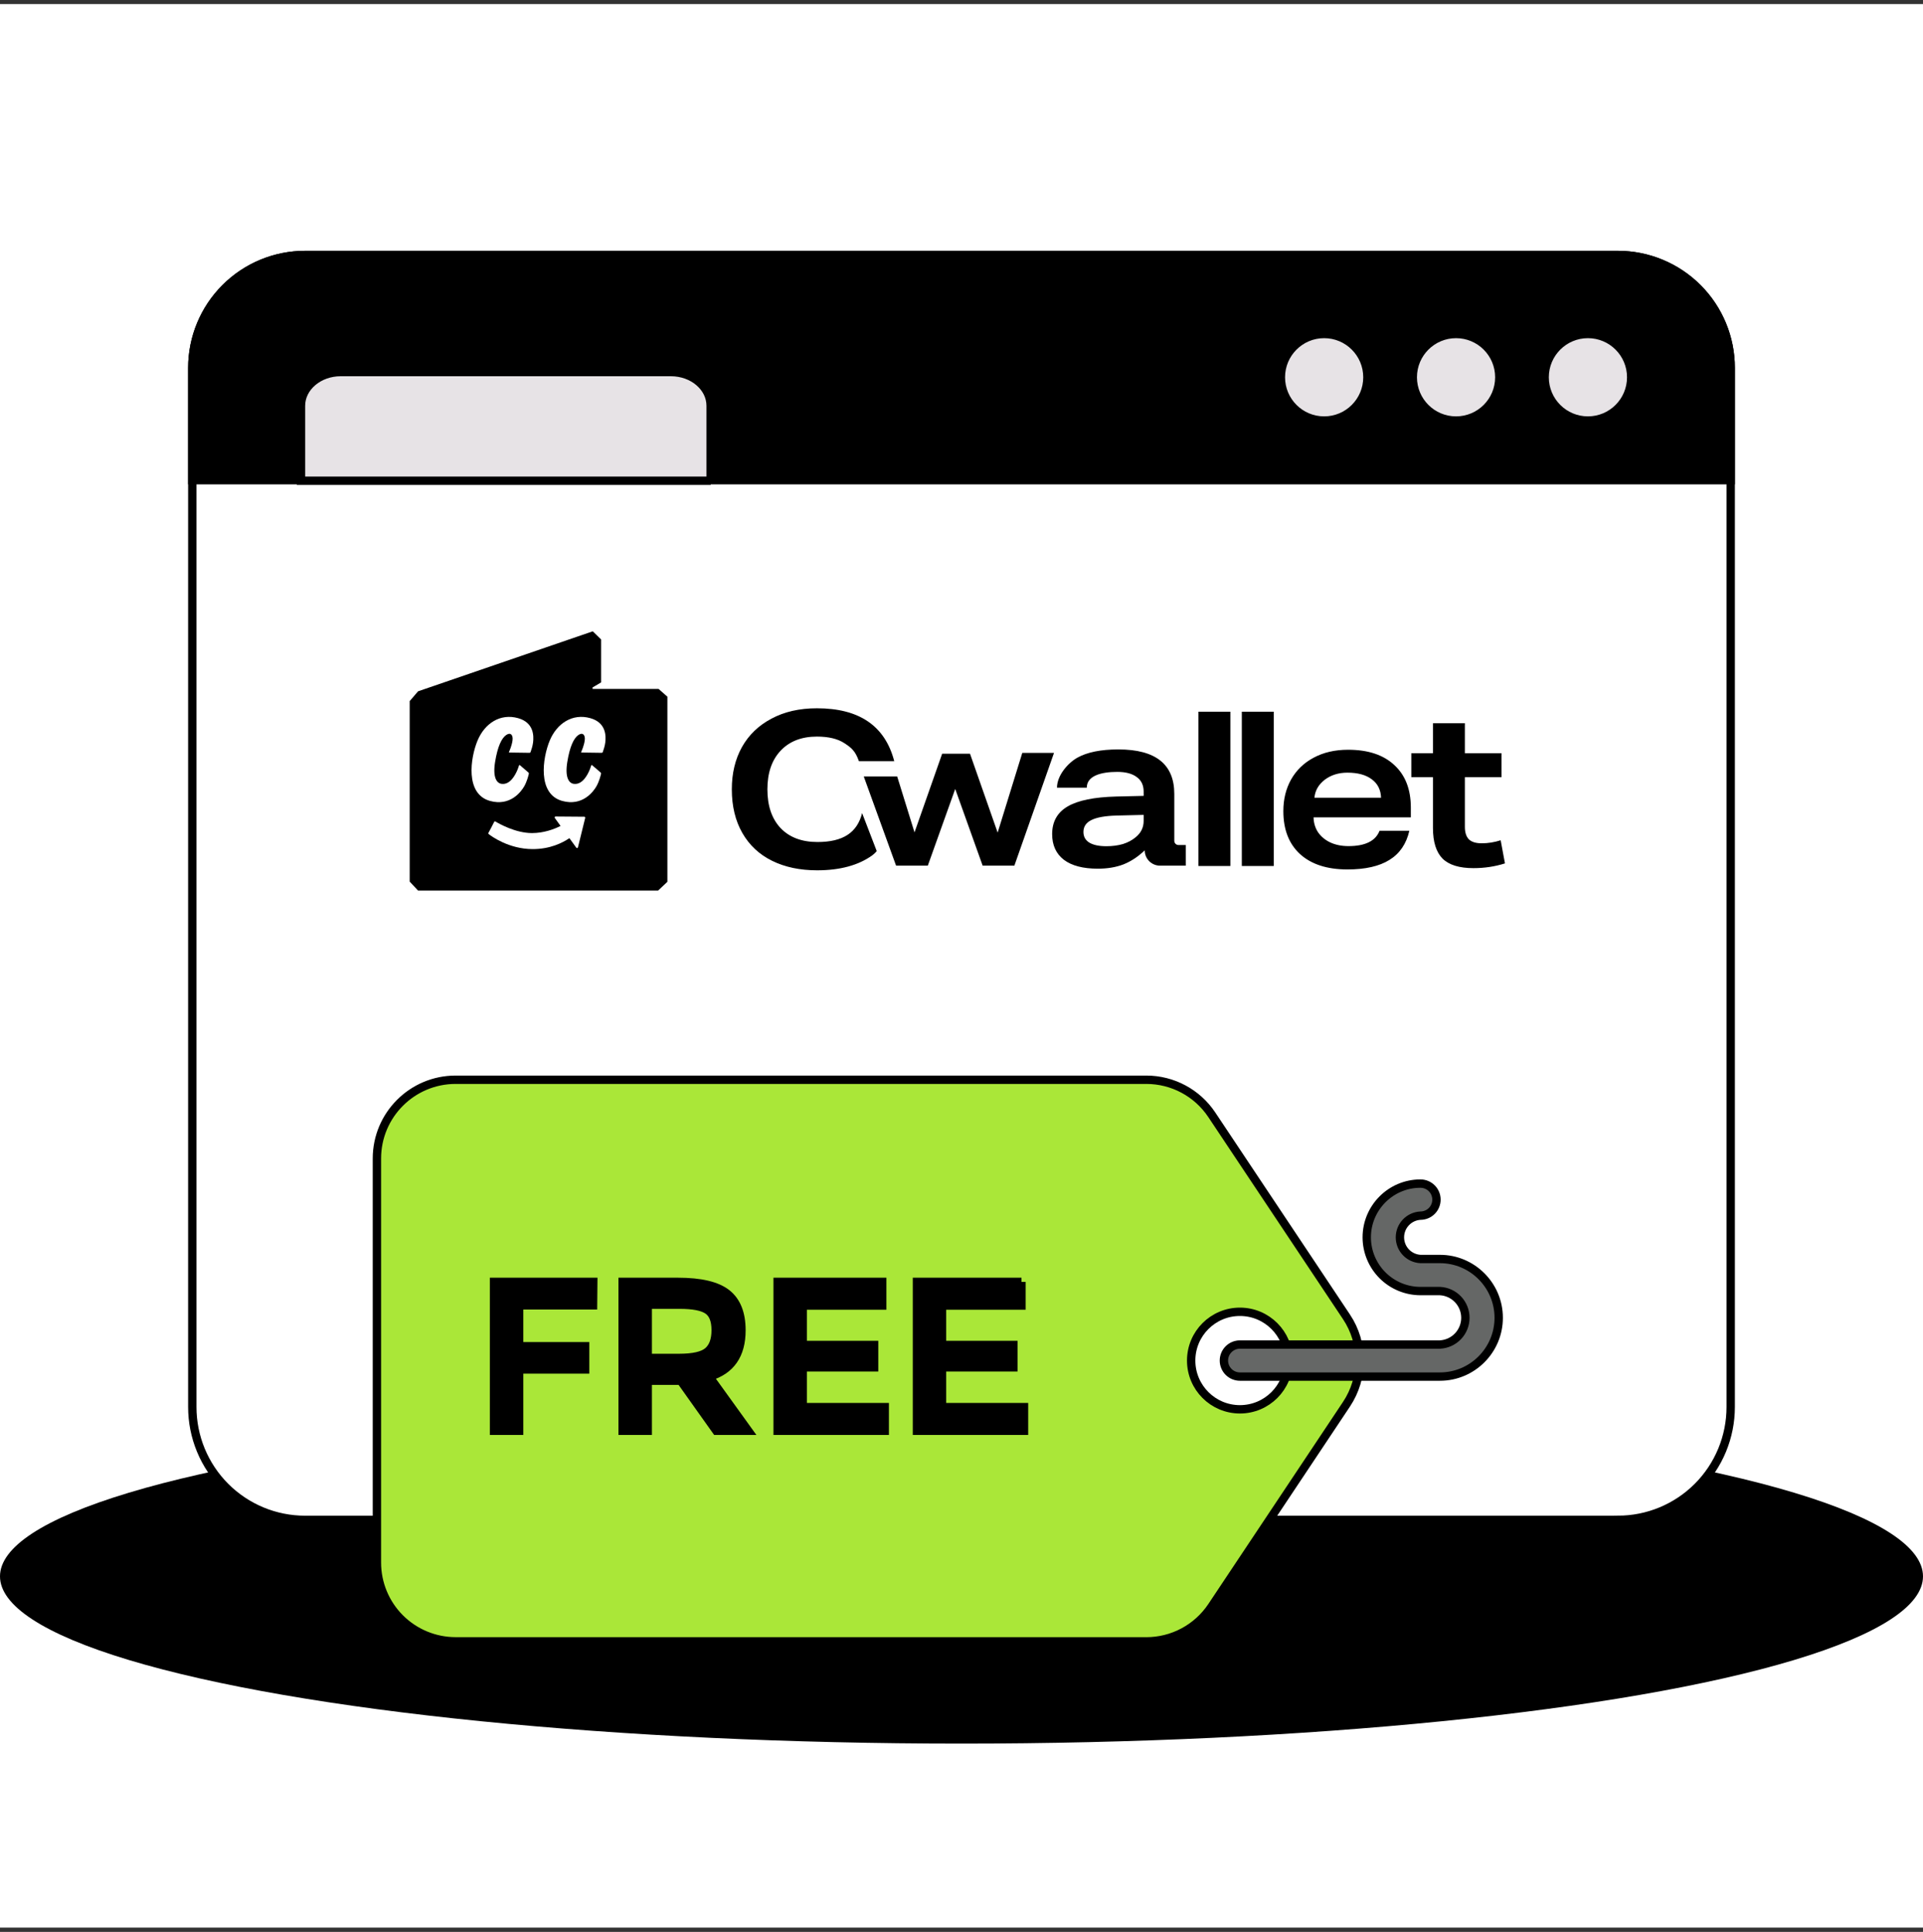
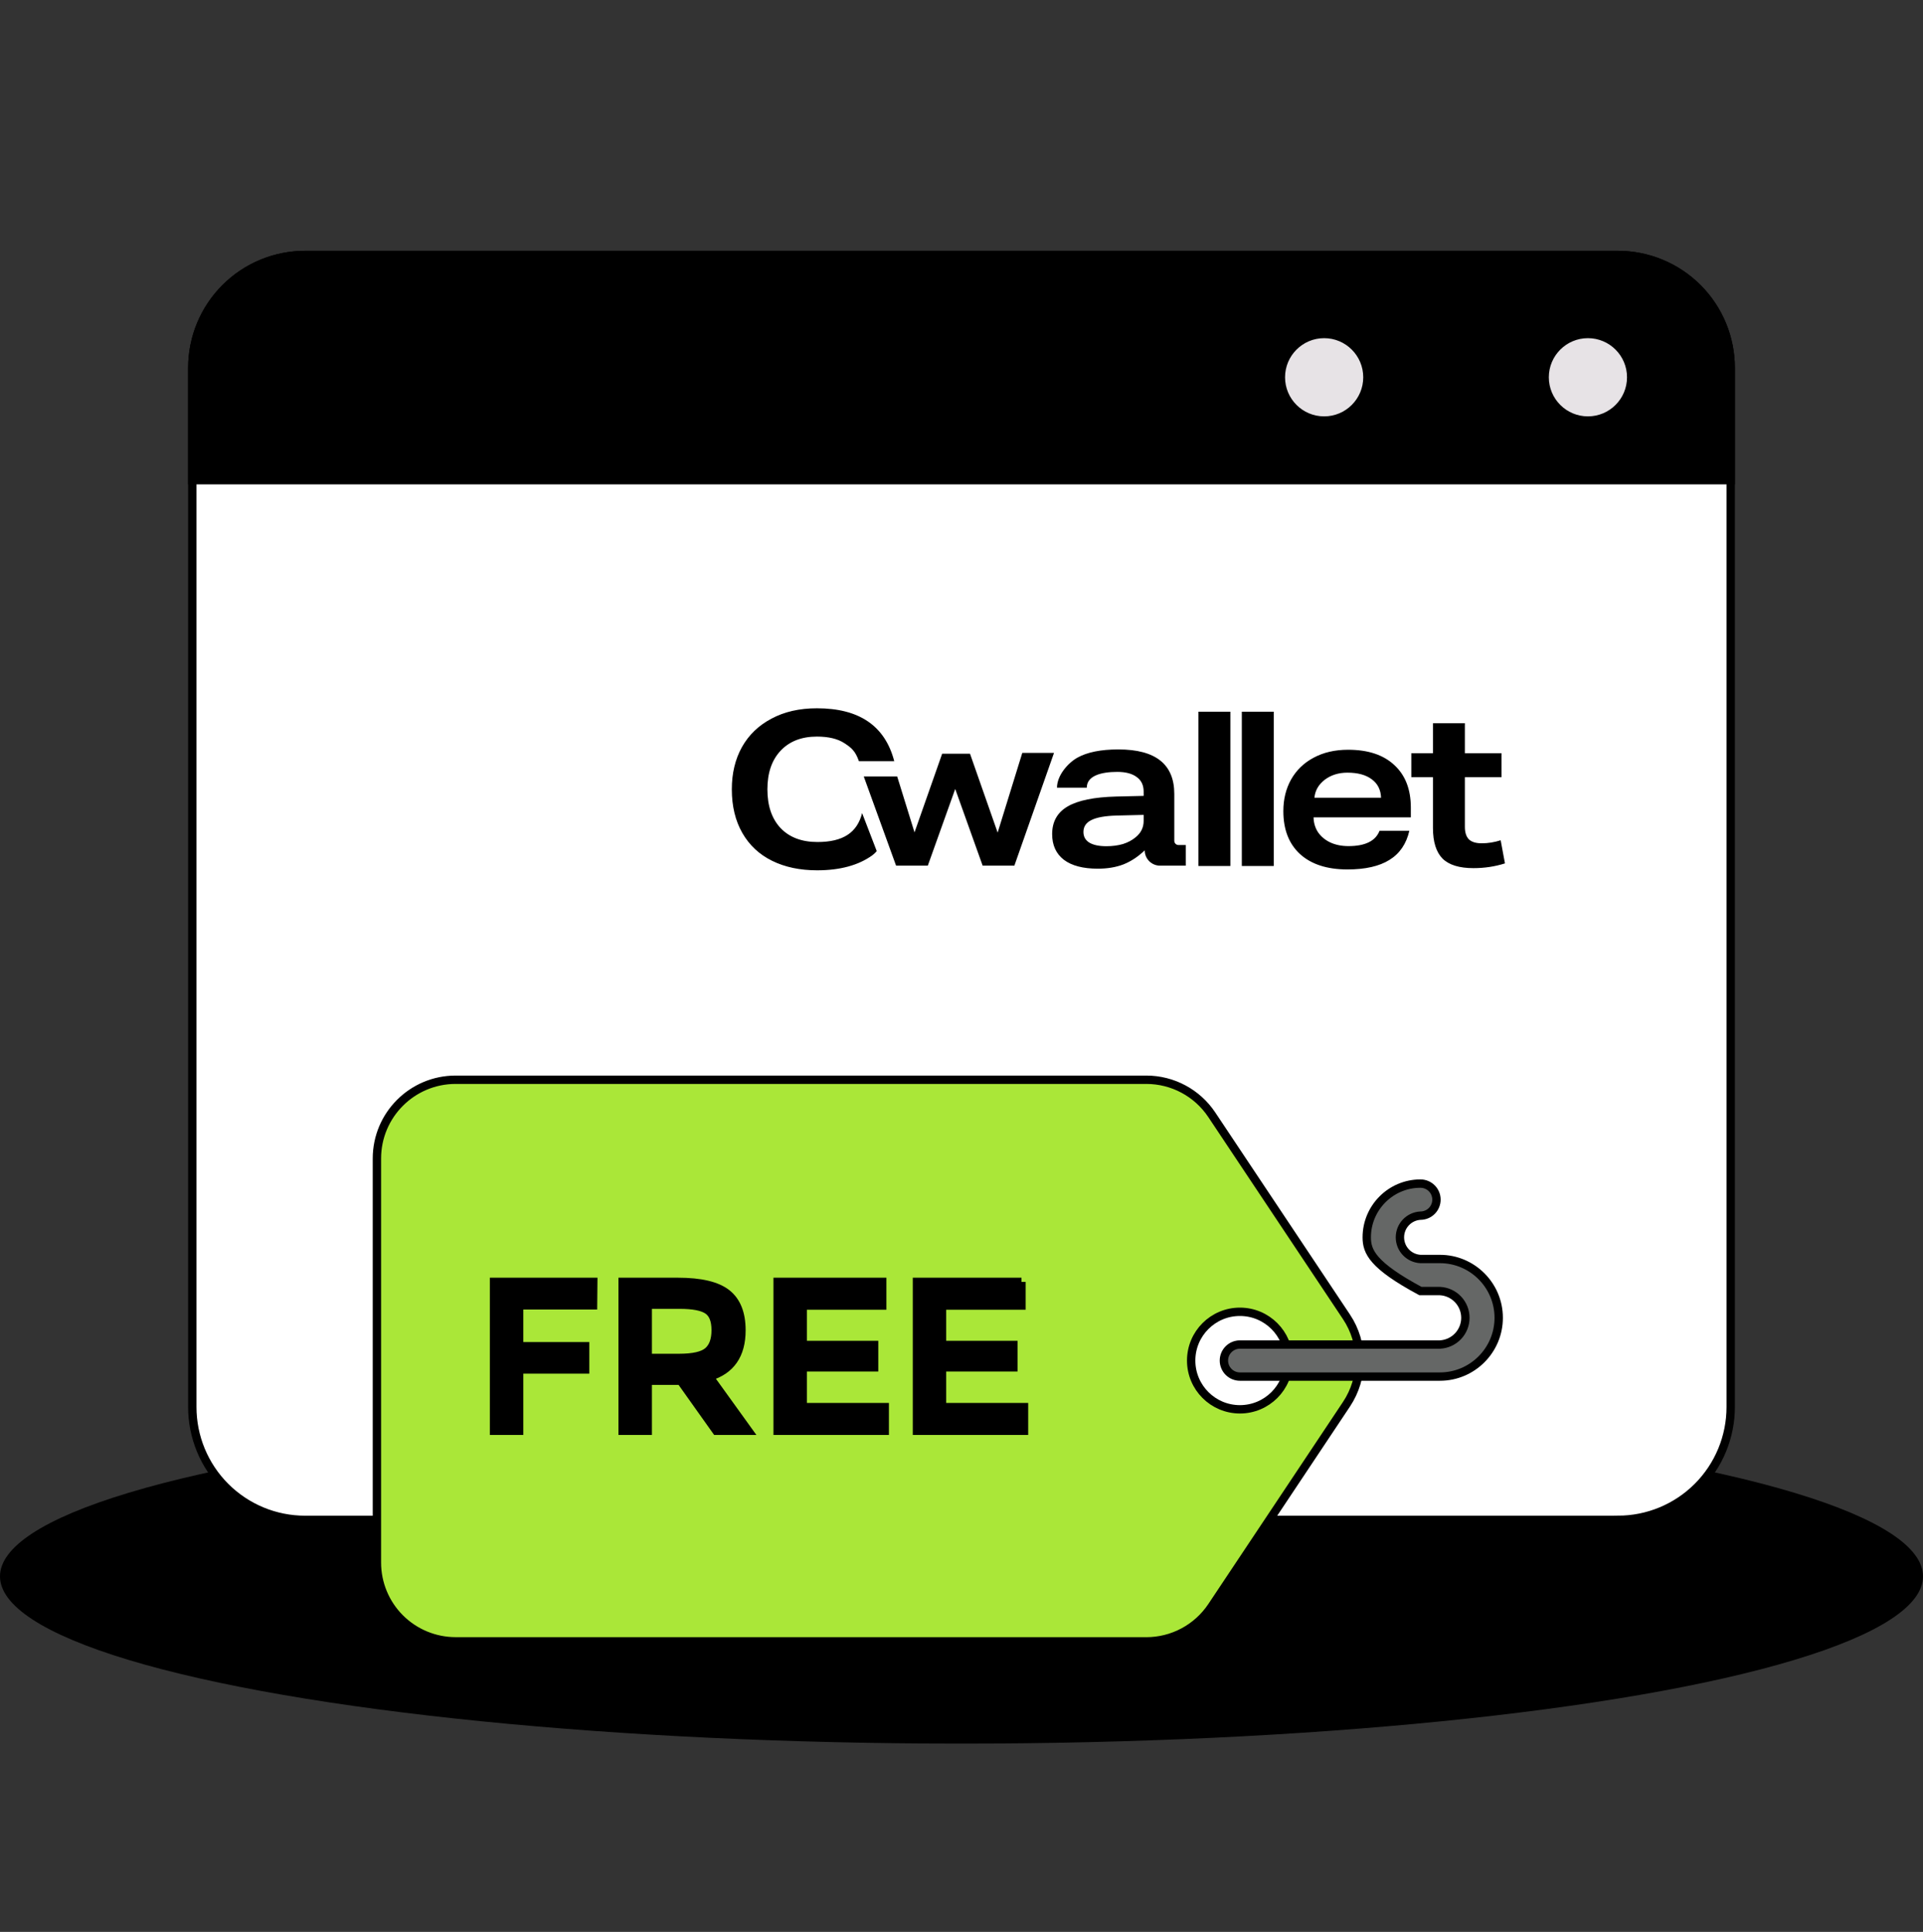
<svg xmlns="http://www.w3.org/2000/svg" width="230" height="231" viewBox="0 0 230 231" fill="none">
  <rect x="0" y="0" width="230" height="231" fill="#333333" stroke="none" />
-   <rect width="230" height="230" transform="translate(0 0.487)" fill="white" />
  <ellipse cx="115" cy="188.487" rx="20" ry="115" transform="rotate(90 115 188.487)" fill="black" />
  <path d="M193.507 181.735H36.493C34.721 181.735 32.966 181.386 31.329 180.708C29.691 180.029 28.204 179.035 26.951 177.782C25.698 176.528 24.704 175.041 24.026 173.403C23.348 171.765 23 170.01 23 168.238V43.981C23 40.402 24.422 36.97 26.952 34.439C29.483 31.909 32.915 30.487 36.493 30.487H193.507C197.085 30.487 200.517 31.909 203.048 34.439C205.578 36.97 207 40.402 207 43.981V168.238C207 170.01 206.651 171.765 205.973 173.402C205.295 175.039 204.301 176.526 203.048 177.779C201.795 179.032 200.307 180.026 198.67 180.704C197.033 181.382 195.279 181.731 193.507 181.731V181.735Z" fill="white" stroke="black" />
  <path d="M207 57.42V43.981C207 42.209 206.651 40.454 205.973 38.817C205.295 37.18 204.301 35.692 203.048 34.439C201.795 33.186 200.307 32.193 198.67 31.514C197.033 30.836 195.279 30.487 193.507 30.487H36.493C32.915 30.487 29.483 31.909 26.952 34.439C24.422 36.97 23 40.402 23 43.981V57.42H207Z" fill="black" stroke="black" />
-   <path d="M85 57.487H36V48.52C36 46.294 38.125 44.487 40.751 44.487H80.242C82.868 44.487 84.996 46.294 84.996 48.52V57.487H85Z" fill="#E7E3E6" stroke="black" />
  <path d="M189.923 50.286C192.781 50.286 195.098 47.97 195.098 45.111C195.098 42.253 192.781 39.937 189.923 39.937C187.065 39.937 184.748 42.253 184.748 45.111C184.748 47.97 187.065 50.286 189.923 50.286Z" fill="#E7E3E6" stroke="black" />
-   <path d="M174.15 50.286C177.008 50.286 179.325 47.97 179.325 45.111C179.325 42.253 177.008 39.937 174.15 39.937C171.292 39.937 168.975 42.253 168.975 45.111C168.975 47.97 171.292 50.286 174.15 50.286Z" fill="#E7E3E6" stroke="black" />
  <path d="M158.374 50.286C161.233 50.286 163.549 47.97 163.549 45.111C163.549 42.253 161.233 39.937 158.374 39.937C155.516 39.937 153.199 42.253 153.199 45.111C153.199 47.97 155.516 50.286 158.374 50.286Z" fill="#E7E3E6" stroke="black" />
  <path d="M137.107 196.256H54.495C51.998 196.256 49.603 195.264 47.838 193.498C46.072 191.733 45.08 189.338 45.08 186.841V138.526C45.08 133.324 49.297 129.107 54.495 129.107H137.103C140.254 129.107 143.194 130.679 144.939 133.301L161.046 157.459C163.155 160.621 163.155 164.742 161.046 167.905L144.939 192.07C144.079 193.359 142.914 194.416 141.548 195.146C140.182 195.877 138.656 196.26 137.107 196.26V196.256Z" fill="#AAE738" stroke="black" />
  <path d="M62.089 156.083V160.971H69.986V163.75H62.089V171.083H59.088V153.277H70.956L70.929 156.083H62.089ZM88.681 159.062C88.681 161.998 87.397 163.85 84.832 164.613L89.494 171.083H85.676L81.421 165.096H77.472V171.083H74.467V153.277H81.091C83.805 153.277 85.752 153.737 86.921 154.657C88.091 155.577 88.681 157.042 88.681 159.062ZM84.679 161.58C85.292 161.055 85.599 160.212 85.599 159.047C85.599 157.885 85.285 157.084 84.656 156.655C84.027 156.221 82.908 156.003 81.294 156.003H77.472V162.37H81.218C82.916 162.37 84.07 162.109 84.679 161.58ZM105.517 153.277V156.106H96.014V160.818H104.547V163.493H96.014V168.254H105.82V171.083H93.009V153.277H105.513H105.517ZM122.173 153.277V156.106H112.67V160.818H121.203V163.493H112.67V168.254H122.476V171.083H109.672V153.277H122.177H122.173Z" fill="black" stroke="black" />
  <path d="M148.301 168.515C151.521 168.515 154.131 165.904 154.131 162.684C154.131 159.464 151.521 156.854 148.301 156.854C145.081 156.854 142.47 159.464 142.47 162.684C142.47 165.904 145.081 168.515 148.301 168.515Z" fill="white" stroke="black" />
-   <path d="M172.222 164.601H148.302C147.793 164.601 147.306 164.399 146.946 164.04C146.587 163.68 146.385 163.193 146.385 162.684C146.385 162.176 146.587 161.689 146.946 161.329C147.306 160.97 147.793 160.768 148.302 160.768H172.222C173.042 160.728 173.816 160.373 174.383 159.778C174.95 159.183 175.266 158.393 175.266 157.571C175.266 156.749 174.95 155.959 174.383 155.363C173.816 154.768 173.042 154.414 172.222 154.374H169.891C168.189 154.371 166.558 153.693 165.354 152.49C164.151 151.286 163.473 149.655 163.47 147.953C163.47 144.407 166.353 141.524 169.891 141.524C170.399 141.524 170.887 141.726 171.246 142.086C171.606 142.445 171.808 142.933 171.808 143.441C171.808 143.949 171.606 144.437 171.246 144.796C170.887 145.156 170.399 145.358 169.891 145.358C169.228 145.394 168.604 145.683 168.148 146.165C167.691 146.647 167.437 147.285 167.437 147.949C167.437 148.613 167.691 149.252 168.148 149.734C168.604 150.216 169.228 150.504 169.891 150.54H172.222C176.097 150.54 179.252 153.695 179.252 157.571C179.252 161.446 176.097 164.601 172.222 164.601Z" fill="#656766" stroke="black" />
+   <path d="M172.222 164.601H148.302C147.793 164.601 147.306 164.399 146.946 164.04C146.587 163.68 146.385 163.193 146.385 162.684C146.385 162.176 146.587 161.689 146.946 161.329C147.306 160.97 147.793 160.768 148.302 160.768H172.222C173.042 160.728 173.816 160.373 174.383 159.778C174.95 159.183 175.266 158.393 175.266 157.571C175.266 156.749 174.95 155.959 174.383 155.363C173.816 154.768 173.042 154.414 172.222 154.374H169.891C164.151 151.286 163.473 149.655 163.47 147.953C163.47 144.407 166.353 141.524 169.891 141.524C170.399 141.524 170.887 141.726 171.246 142.086C171.606 142.445 171.808 142.933 171.808 143.441C171.808 143.949 171.606 144.437 171.246 144.796C170.887 145.156 170.399 145.358 169.891 145.358C169.228 145.394 168.604 145.683 168.148 146.165C167.691 146.647 167.437 147.285 167.437 147.949C167.437 148.613 167.691 149.252 168.148 149.734C168.604 150.216 169.228 150.504 169.891 150.54H172.222C176.097 150.54 179.252 153.695 179.252 157.571C179.252 161.446 176.097 164.601 172.222 164.601Z" fill="#656766" stroke="black" />
  <g clip-path="url(#clip0_63_2620)">
    <path fill-rule="evenodd" clip-rule="evenodd" d="M50.001 82.662L49 83.832V105.413L50.001 106.487H78.71L79.823 105.437V83.304L78.77 82.378H70.874V82.2L71.895 81.596V76.463L70.896 75.487L50.001 82.662Z" fill="black" />
    <path fill-rule="evenodd" clip-rule="evenodd" d="M66.451 97.631L69.883 97.658C69.956 97.658 70.009 97.726 69.992 97.796L69.125 101.319C69.103 101.412 68.982 101.435 68.926 101.357L68.102 100.219C67.262 100.793 65.772 101.534 63.692 101.528C60.871 101.518 58.795 100.008 58.436 99.723C58.401 99.695 58.387 99.65 58.408 99.609C58.519 99.397 58.978 98.557 59.11 98.266C59.134 98.213 59.198 98.194 59.248 98.224C59.692 98.493 61.661 99.612 63.63 99.612C65.043 99.612 66.266 99.15 67.047 98.76L66.359 97.809C66.305 97.735 66.359 97.63 66.451 97.631ZM61.965 85.87C63.869 86.403 63.847 88 63.761 88.757C63.712 89.203 63.528 89.735 63.454 89.936C63.436 89.984 63.39 90.016 63.337 90.015L60.915 89.981C60.882 89.981 60.859 89.948 60.873 89.918C60.961 89.728 61.218 89.141 61.3 88.534C61.393 87.846 61.041 87.535 60.535 87.891C59.999 88.266 59.519 89.235 59.215 91.111C58.924 92.91 59.378 93.639 59.986 93.725C60.554 93.804 61.109 93.491 61.608 92.629C61.872 92.173 62.02 91.723 62.078 91.528C62.092 91.479 62.15 91.465 62.189 91.498L63.205 92.372C63.248 92.409 63.267 92.463 63.254 92.517C63.2 92.757 63.025 93.448 62.709 94.005C62.363 94.615 61.058 96.452 58.598 95.766C55.611 94.931 56.259 90.608 57.115 88.553C57.971 86.498 59.828 85.271 61.965 85.87ZM70.601 85.87C72.504 86.403 72.482 88 72.397 88.757C72.347 89.203 72.163 89.735 72.09 89.936C72.071 89.984 72.025 90.016 71.973 90.015L69.55 89.981C69.517 89.981 69.495 89.948 69.509 89.918C69.597 89.728 69.853 89.141 69.935 88.534C70.028 87.846 69.676 87.535 69.17 87.891C68.635 88.266 68.154 89.235 67.851 91.111C67.559 92.91 68.013 93.639 68.621 93.725C69.189 93.804 69.745 93.491 70.243 92.629C70.507 92.173 70.656 91.723 70.713 91.528C70.727 91.479 70.786 91.465 70.824 91.498L71.84 92.372C71.883 92.409 71.902 92.463 71.89 92.517C71.835 92.757 71.66 93.448 71.344 94.005C70.999 94.615 69.693 96.452 67.234 95.766C64.246 94.931 64.894 90.608 65.75 88.553C66.606 86.498 68.463 85.271 70.601 85.87Z" fill="white" />
  </g>
  <path fill-rule="evenodd" clip-rule="evenodd" d="M104.862 101.766C104.862 101.766 104.614 102.07 104.317 102.283C102.66 103.471 100.464 104.065 97.73 104.065C95.68 104.065 93.886 103.687 92.348 102.929C90.81 102.171 89.623 101.06 88.785 99.596C87.948 98.132 87.529 96.393 87.529 94.378C87.529 92.466 87.931 90.787 88.734 89.34C89.554 87.876 90.733 86.74 92.271 85.93C93.809 85.104 95.62 84.69 97.704 84.69C102.779 84.69 105.863 86.8 106.957 91.02H102.732C102.305 89.797 101.831 89.409 101.011 88.875C100.208 88.341 99.106 88.075 97.704 88.075C95.876 88.075 94.432 88.634 93.373 89.754C92.314 90.873 91.784 92.415 91.784 94.378C91.784 96.359 92.314 97.909 93.373 99.028C94.432 100.13 95.902 100.681 97.781 100.681C99.302 100.681 100.498 100.397 101.369 99.829C102.241 99.26 102.822 98.391 103.112 97.22L104.862 101.766ZM117.53 103.508L114.249 94.337L110.969 103.508H107.176L103.311 92.848H107.31L109.38 99.53L112.686 90.126H116.018L119.324 99.555L122.271 90.023H126.065L121.323 103.508H117.53ZM136.914 101.675C136.914 102.688 137.735 103.509 138.748 103.509H141.826V101.041H140.951C140.675 101.041 140.451 100.816 140.451 100.54V99.221V94.932C140.451 91.385 138.221 89.611 133.761 89.611C131.677 89.611 130.045 89.938 128.866 90.592C127.704 91.247 126.422 92.734 126.422 94.186H129.984C129.984 92.757 131.702 92.297 133.633 92.297C134.641 92.297 135.419 92.504 135.965 92.917C136.512 93.313 136.786 93.89 136.786 94.648V95.165L133.505 95.242C130.857 95.311 128.917 95.707 127.687 96.431C126.457 97.154 125.842 98.256 125.842 99.737C125.842 101.063 126.312 102.088 127.251 102.811C128.191 103.518 129.541 103.871 131.301 103.871C132.463 103.871 133.488 103.698 134.376 103.354C135.282 102.992 136.128 102.433 136.914 101.675ZM133.582 97.516L136.786 97.438V98.162C136.786 98.954 136.461 99.608 135.812 100.125C135.402 100.469 134.897 100.736 134.299 100.926C133.701 101.098 133.044 101.184 132.326 101.184C131.437 101.184 130.754 101.038 130.276 100.745C129.814 100.452 129.584 100.03 129.584 99.479C129.584 98.842 129.9 98.368 130.532 98.058C131.181 97.731 132.198 97.55 133.582 97.516ZM143.34 103.548V85.103H147.159V103.548H143.34ZM148.527 85.103V103.548H152.346V85.103H148.527ZM157.107 97.735C157.124 98.407 157.304 99.001 157.646 99.518C158.004 100.034 158.491 100.439 159.107 100.732C159.739 101.025 160.465 101.171 161.285 101.171C163.284 101.171 164.523 100.56 165.001 99.337H168.564C168.205 100.904 167.411 102.067 166.18 102.824C164.967 103.582 163.293 103.961 161.157 103.961C158.731 103.961 156.843 103.35 155.493 102.127C154.16 100.904 153.494 99.19 153.494 96.986C153.494 95.574 153.801 94.317 154.416 93.214C155.048 92.095 155.946 91.225 157.107 90.605C158.286 89.968 159.662 89.649 161.234 89.649C163.626 89.649 165.471 90.261 166.77 91.483C168.085 92.689 168.743 94.385 168.743 96.573V97.735H157.107ZM165.181 95.384C165.147 94.437 164.779 93.705 164.079 93.188C163.378 92.655 162.404 92.388 161.157 92.388C160.098 92.388 159.192 92.672 158.44 93.24C157.705 93.808 157.295 94.523 157.21 95.384H165.181ZM176.232 103.806C177.548 103.806 178.804 103.617 180 103.238L179.487 100.474C178.719 100.715 177.967 100.835 177.232 100.835C176.531 100.835 176.019 100.68 175.694 100.37C175.37 100.043 175.207 99.544 175.207 98.872V92.93H179.59V90.063H175.207V86.472H171.388V90.063H168.8V92.93H171.388V99.001C171.388 100.672 171.773 101.895 172.542 102.67C173.311 103.427 174.541 103.806 176.232 103.806Z" fill="black" />
  <defs>
    <clipPath id="clip0_63_2620">
-       <rect width="30.823" height="31" fill="white" transform="translate(49 75.487)" />
-     </clipPath>
+       </clipPath>
  </defs>
</svg>